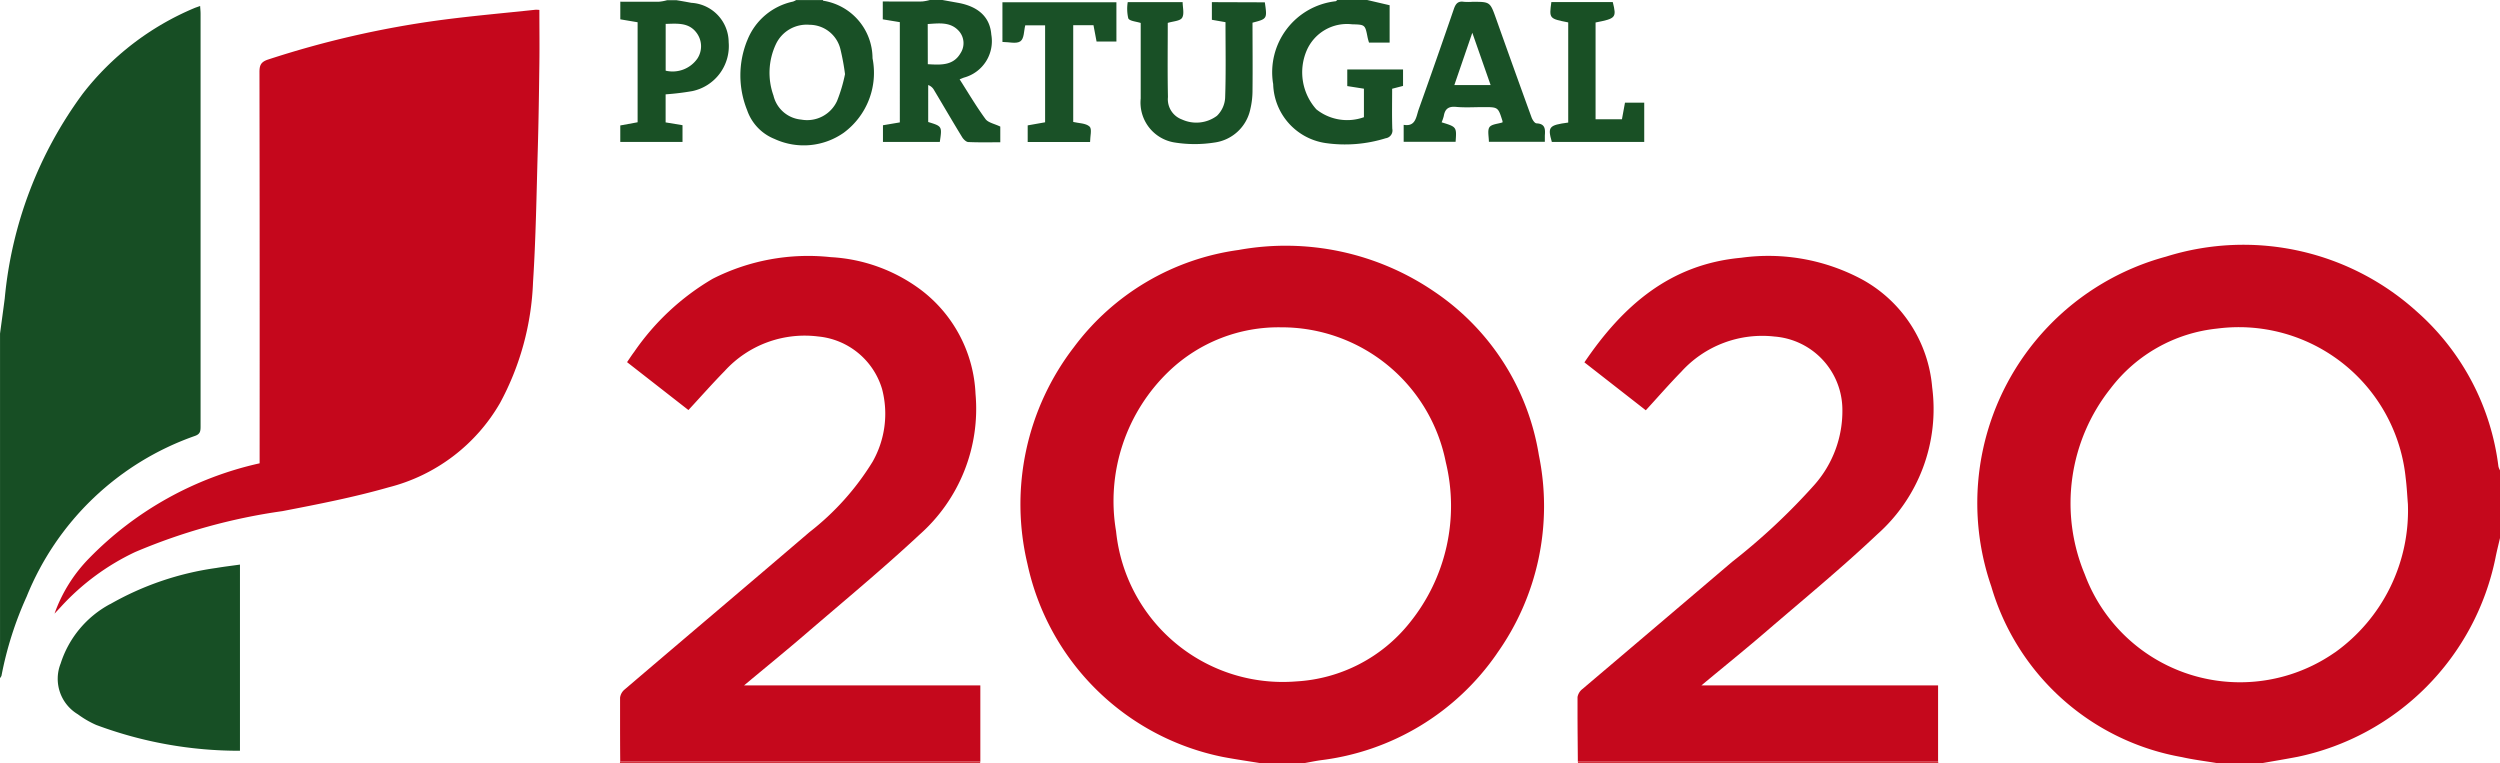
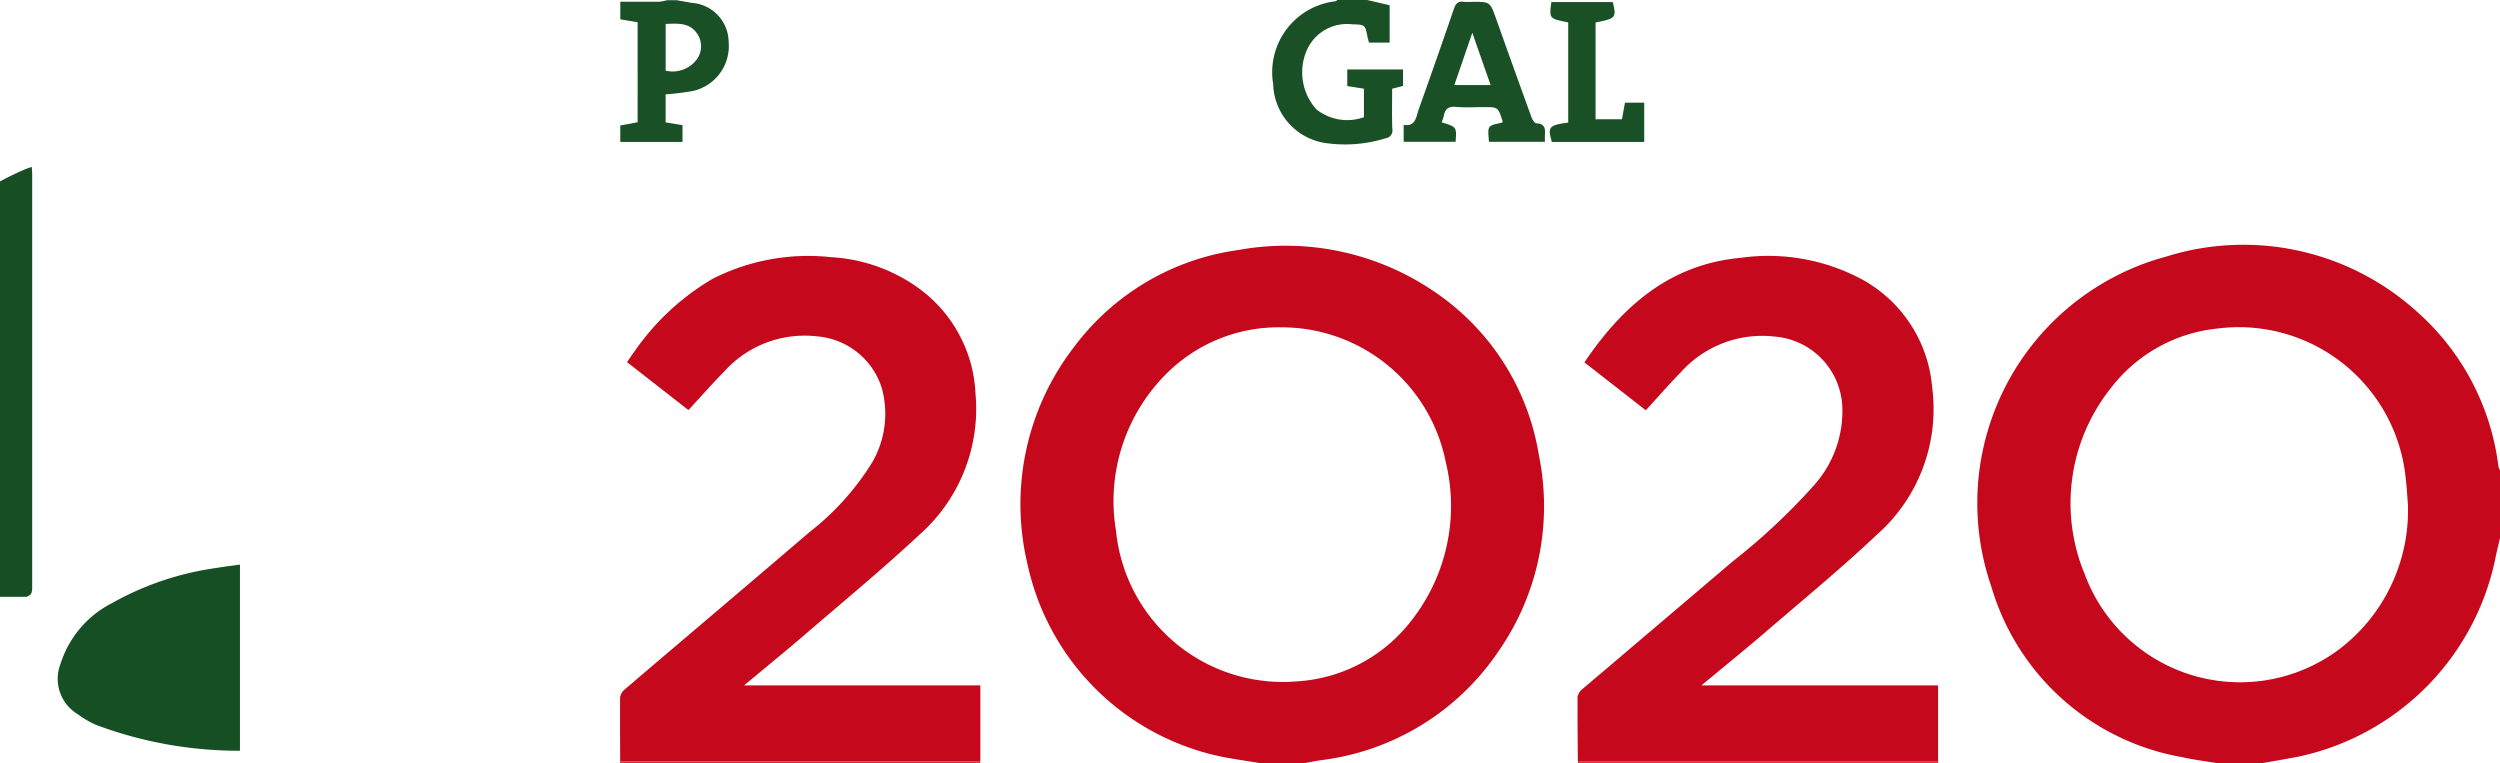
<svg xmlns="http://www.w3.org/2000/svg" width="95.61" height="29.183" viewBox="0 0 95.61 29.183">
  <g id="Group_20247" data-name="Group 20247" transform="translate(-631.86 -3280.501)">
    <path id="Path_4600" data-name="Path 4600" d="M2183.448,121.406a9.707,9.707,0,0,0,1.611-7.592,9.326,9.326,0,0,0-3.99-6.249,10.077,10.077,0,0,0-7.495-1.6,9.443,9.443,0,0,0-6.295,3.714,9.846,9.846,0,0,0-1.78,8.29,9.585,9.585,0,0,0,7.472,7.384c.475.09.954.159,1.431.237h1.685c.209-.037.417-.081.627-.111a9.6,9.6,0,0,0,6.734-4.07m-7.669,1.056a6.408,6.408,0,0,1-6.89-5.743,6.875,6.875,0,0,1,2.04-6.136,6.065,6.065,0,0,1,4.28-1.663,6.4,6.4,0,0,1,6.29,5.158,7.1,7.1,0,0,1-1.375,6.133,5.976,5.976,0,0,1-4.344,2.251" transform="translate(-1494.346 3184.096)" fill="#c5081c" />
    <path id="Path_4601" data-name="Path 4601" d="M2593.535,108.062a9.885,9.885,0,0,0-9.661-2.167,9.763,9.763,0,0,0-6.685,12.611,9.273,9.273,0,0,0,7.285,6.529c.442.1.893.154,1.341.229h1.745c.446-.079.893-.153,1.338-.238a9.767,9.767,0,0,0,7.572-7.6c.05-.258.116-.513.175-.769v-2.587a.706.706,0,0,1-.06-.148,9.437,9.437,0,0,0-3.05-5.862m-3.212,12.977a6.334,6.334,0,0,1-9.556-2.986,7.06,7.06,0,0,1,.988-7.118,5.882,5.882,0,0,1,4.072-2.286,6.416,6.416,0,0,1,7.211,5.713c.044.347.06.7.085,1a6.671,6.671,0,0,1-2.8,5.68" transform="translate(-1869.175 3184.42)" fill="#c5081c" />
-     <path id="Path_4602" data-name="Path 4602" d="M1727.406,25.152A10.788,10.788,0,0,1,1733.846,19c.2-.069.215-.182.215-.356q0-7.893,0-15.786c0-.093-.01-.186-.017-.3-.1.037-.167.057-.23.084a10.577,10.577,0,0,0-4.243,3.249,15.607,15.607,0,0,0-3,7.854c-.058.448-.12.895-.18,1.342V28.262a.312.312,0,0,0,.056-.092,13.455,13.455,0,0,1,.959-3.019" transform="translate(-1094.53 3278.172)" fill="#174e24" />
-     <path id="Path_4603" data-name="Path 4603" d="M2105.85.06V.74l.652.107V4.681l-.645.109v.639h2.174c.089-.6.089-.6-.444-.763V3.252a.415.415,0,0,1,.224.193c.358.6.71,1.205,1.074,1.8.05.082.152.183.233.187.408.019.818.009,1.226.009v-.6c-.223-.108-.464-.149-.567-.29-.353-.482-.657-1-.988-1.517.061-.024.113-.048.167-.067A1.442,1.442,0,0,0,2110,1.322c-.049-.658-.484-1.073-1.275-1.215L2108.131,0h-.481a1.674,1.674,0,0,1-.3.057c-.5.006-1,0-1.5,0m1.719.862c.438-.028.876-.093,1.2.276a.7.7,0,0,1,.053.841c-.278.478-.752.448-1.25.419Z" transform="translate(-1440.229 3280.501)" fill="#195026" />
-     <path id="Path_4604" data-name="Path 4604" d="M2044.878,1.553a3.555,3.555,0,0,0,0,2.66,1.823,1.823,0,0,0,1.046,1.1,2.662,2.662,0,0,0,2.655-.241,2.849,2.849,0,0,0,1.095-2.844,2.235,2.235,0,0,0-1.884-2.2c-.006,0-.009-.017-.014-.026h-1.023a.637.637,0,0,1-.121.059,2.414,2.414,0,0,0-1.753,1.494m2.388-.607a1.22,1.22,0,0,1,1.18.937,9.03,9.03,0,0,1,.175.95,5.876,5.876,0,0,1-.306,1.029,1.258,1.258,0,0,1-1.368.71,1.2,1.2,0,0,1-1.063-.922,2.575,2.575,0,0,1,.091-1.957,1.3,1.3,0,0,1,1.291-.747" transform="translate(-1384.445 3280.501)" fill="#195026" />
+     <path id="Path_4602" data-name="Path 4602" d="M1727.406,25.152c.2-.069.215-.182.215-.356q0-7.893,0-15.786c0-.093-.01-.186-.017-.3-.1.037-.167.057-.23.084a10.577,10.577,0,0,0-4.243,3.249,15.607,15.607,0,0,0-3,7.854c-.058.448-.12.895-.18,1.342V28.262a.312.312,0,0,0,.056-.092,13.455,13.455,0,0,1,.959-3.019" transform="translate(-1094.53 3278.172)" fill="#174e24" />
    <path id="Path_4605" data-name="Path 4605" d="M2273.522,3.2a2.345,2.345,0,0,0,1.991,2.269,5.22,5.22,0,0,0,2.313-.182.3.3,0,0,0,.252-.36c-.017-.509-.006-1.019-.006-1.533l.417-.108v-.63h-2.133v.636l.637.1V4.482a1.893,1.893,0,0,1-1.819-.3,2.121,2.121,0,0,1-.376-2.237,1.678,1.678,0,0,1,1.741-1.016c.5.013.5.014.594.5a2.031,2.031,0,0,0,.055.2h.788V.2l-.859-.2h-1.143c-.022.017-.042.045-.066.048a2.733,2.733,0,0,0-2.388,3.155" transform="translate(-1592.971 3280.501)" fill="#195026" />
    <path id="Path_4606" data-name="Path 4606" d="M1993.021.06V.739l.662.112V4.676l-.663.122v.631h2.38V4.788l-.646-.107V3.608a9.93,9.93,0,0,0,1.021-.124,1.76,1.76,0,0,0,1.39-1.876,1.516,1.516,0,0,0-1.429-1.5c-.188-.036-.377-.069-.565-.1h-.361a1.694,1.694,0,0,1-.3.057c-.5.006-.995,0-1.488,0m1.734.849c.434-.011.878-.062,1.176.334a.858.858,0,0,1,.039.989,1.156,1.156,0,0,1-1.215.466Z" transform="translate(-1337.438 3280.501)" fill="#195025" />
    <path id="Path_4607" data-name="Path 4607" d="M1992.857,327.287h0l-.009.062h13.779c0-.021,0-.042.007-.063h-13.776" transform="translate(-1337.281 2982.334)" fill="#d3353f" />
    <path id="Path_4608" data-name="Path 4608" d="M1992.857,327.3l-.009.062Z" transform="translate(-1337.281 2982.32)" fill="#d3353f" />
    <path id="Path_4609" data-name="Path 4609" d="M2404.628,327.289c0,.021,0,.042.007.063h13.779c0-.021-.006-.042-.01-.063h-13.776" transform="translate(-1712.424 2982.331)" fill="#d3353f" />
-     <path id="Path_4610" data-name="Path 4610" d="M1768.226,4.166c-1.243.133-2.49.241-3.729.408a36.981,36.981,0,0,0-6.5,1.495c-.275.09-.336.214-.335.483q.012,7.31.006,14.621v.34a13.069,13.069,0,0,0-6.519,3.63,5.786,5.786,0,0,0-1.325,2.119c.088-.094.178-.188.265-.284a9.12,9.12,0,0,1,2.812-2.069,22.319,22.319,0,0,1,5.636-1.567c1.361-.263,2.727-.528,4.058-.909a6.867,6.867,0,0,0,4.267-3.226,10.53,10.53,0,0,0,1.262-4.615c.109-1.688.133-3.382.182-5.073.032-1.1.047-2.2.061-3.305.009-.679,0-1.358,0-2.04a1.041,1.041,0,0,0-.142-.007" transform="translate(-1115.879 3276.707)" fill="#c5071c" />
    <path id="Path_4611" data-name="Path 4611" d="M2418.276,129.518v-2.907h-9.052c.877-.73,1.71-1.4,2.521-2.1,1.412-1.214,2.853-2.4,4.205-3.678a6.406,6.406,0,0,0,2.1-5.624,5.2,5.2,0,0,0-2.637-4.1,7.577,7.577,0,0,0-4.67-.853c-2.723.248-4.532,1.843-5.993,4l2.348,1.833c.46-.5.893-1,1.356-1.473a4.177,4.177,0,0,1,3.568-1.347,2.816,2.816,0,0,1,2.594,2.774,4.261,4.261,0,0,1-1.081,2.91,24.175,24.175,0,0,1-3.134,2.931q-2.86,2.435-5.725,4.864a.5.5,0,0,0-.189.308q0,.308,0,.616c0,.616.008,1.232.012,1.848h13.776" transform="translate(-1712.296 3180.103)" fill="#c5081c" />
    <path id="Path_4612" data-name="Path 4612" d="M2006.66,129.473v-2.907h-9.036c.831-.693,1.616-1.331,2.382-1.991,1.45-1.247,2.927-2.468,4.325-3.771a6.423,6.423,0,0,0,2.145-5.384,5.275,5.275,0,0,0-2.094-3.984,6.327,6.327,0,0,0-3.445-1.248,8.061,8.061,0,0,0-4.512.827,9.419,9.419,0,0,0-3.006,2.8c-.094.123-.177.255-.27.389l2.347,1.832c.474-.512.917-1.014,1.385-1.492a4.138,4.138,0,0,1,3.576-1.322,2.829,2.829,0,0,1,2.444,2.007,3.716,3.716,0,0,1-.363,2.786,10.09,10.09,0,0,1-2.414,2.691c-2.352,2.013-4.716,4.01-7.071,6.02a.484.484,0,0,0-.171.31q0,.3,0,.609c0,.609,0,1.218.006,1.827h13.776" transform="translate(-1337.308 3180.147)" fill="#c5081c" />
    <path id="Path_4613" data-name="Path 4613" d="M1753.335,244.2a3.934,3.934,0,0,0-1.892,2.272,1.581,1.581,0,0,0,.657,1.943,3.689,3.689,0,0,0,.7.407,15.592,15.592,0,0,0,5.5.988V242.69c-.317.045-.615.08-.909.13a11.317,11.317,0,0,0-4.057,1.384" transform="translate(-1117.263 3059.403)" fill="#174f25" />
    <path id="Path_4614" data-name="Path 4614" d="M2334.852,5.324c-.065,0-.153-.138-.185-.229q-.686-1.886-1.357-3.778c-.228-.638-.227-.638-.9-.638a2.175,2.175,0,0,1-.33,0c-.222-.035-.311.069-.381.27q-.661,1.926-1.346,3.844c-.1.286-.114.672-.575.591v.65h1.986c.042-.57.042-.57-.535-.746a1.555,1.555,0,0,0,.083-.24c.045-.271.179-.377.469-.35.348.032.7.008,1.052.008.557,0,.557,0,.724.53a.145.145,0,0,1,0,.055c-.175.058-.42.066-.5.186s-.02.362-.02.555h2.14c0-.1,0-.166,0-.236.019-.244.018-.458-.324-.468m-3.137-1.465.687-2,.7,2Z" transform="translate(-1644.236 3279.891)" fill="#195026" />
-     <path id="Path_4615" data-name="Path 4615" d="M2214.135.883v.675l.521.091c0,.98.02,1.941-.014,2.9a1.041,1.041,0,0,1-.313.681,1.32,1.32,0,0,1-1.337.141.823.823,0,0,1-.537-.857c-.02-.95-.007-1.9-.007-2.837.2-.064.468-.069.547-.194.093-.146.022-.4.022-.6h-2.1a1.609,1.609,0,0,0,.021.619c.05.107.3.12.475.177,0,.965,0,1.926,0,2.888a1.547,1.547,0,0,0,1.307,1.685,4.869,4.869,0,0,0,1.516,0,1.621,1.621,0,0,0,1.368-1.27,3.092,3.092,0,0,0,.085-.741c.01-.86,0-1.719,0-2.573.563-.146.563-.146.471-.778Z" transform="translate(-1535.928 3279.7)" fill="#195026" />
-     <path id="Path_4616" data-name="Path 4616" d="M2157.288,2.492c.246,0,.533.083.685-.024s.132-.4.188-.61h.759V5.565l-.666.118v.635h2.386c0-.212.08-.5-.019-.589-.143-.133-.415-.126-.626-.177v-3.7h.775l.118.625h.759V.975h-4.359Z" transform="translate(-1487.091 3279.613)" fill="#1a5127" />
    <path id="Path_4617" data-name="Path 4617" d="M2395.317,5.363h-1.007v-3.7c.779-.152.807-.185.658-.78h-2.349c-.086.632-.086.632.645.777V5.49c-.74.1-.792.163-.627.74h3.534v-1.5h-.736l-.116.632" transform="translate(-1701.429 3279.698)" fill="#195025" />
  </g>
</svg>